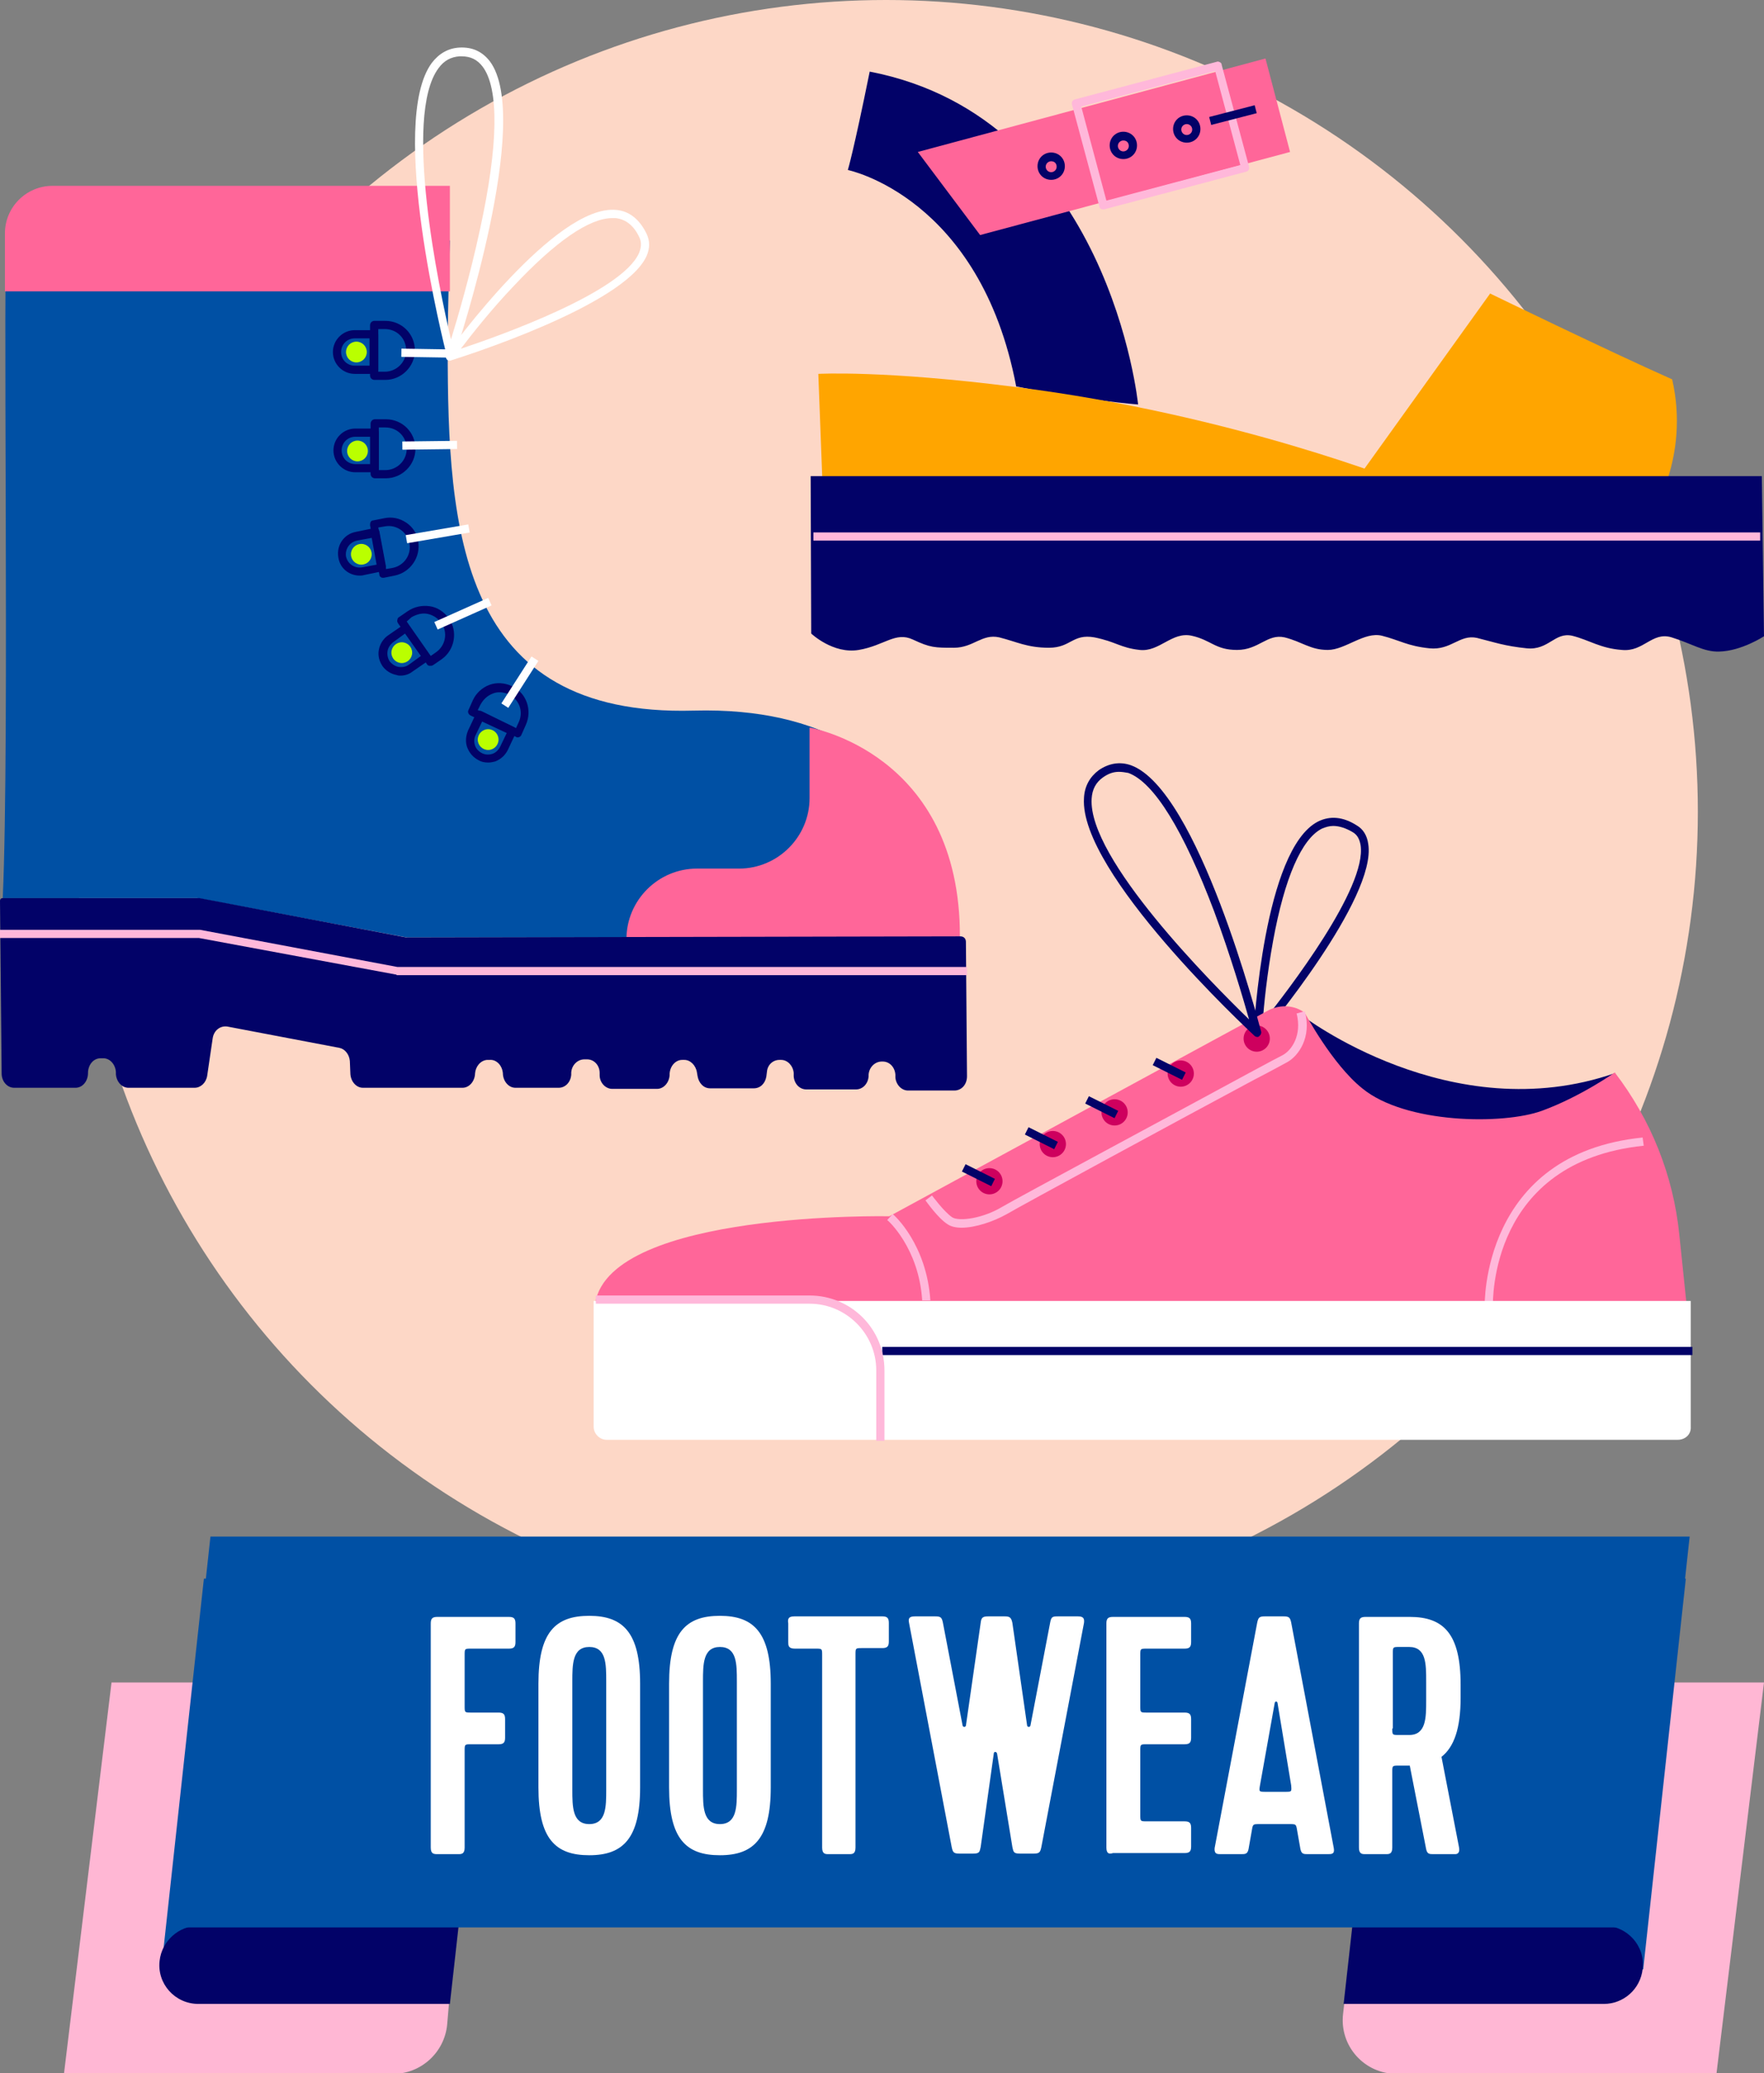
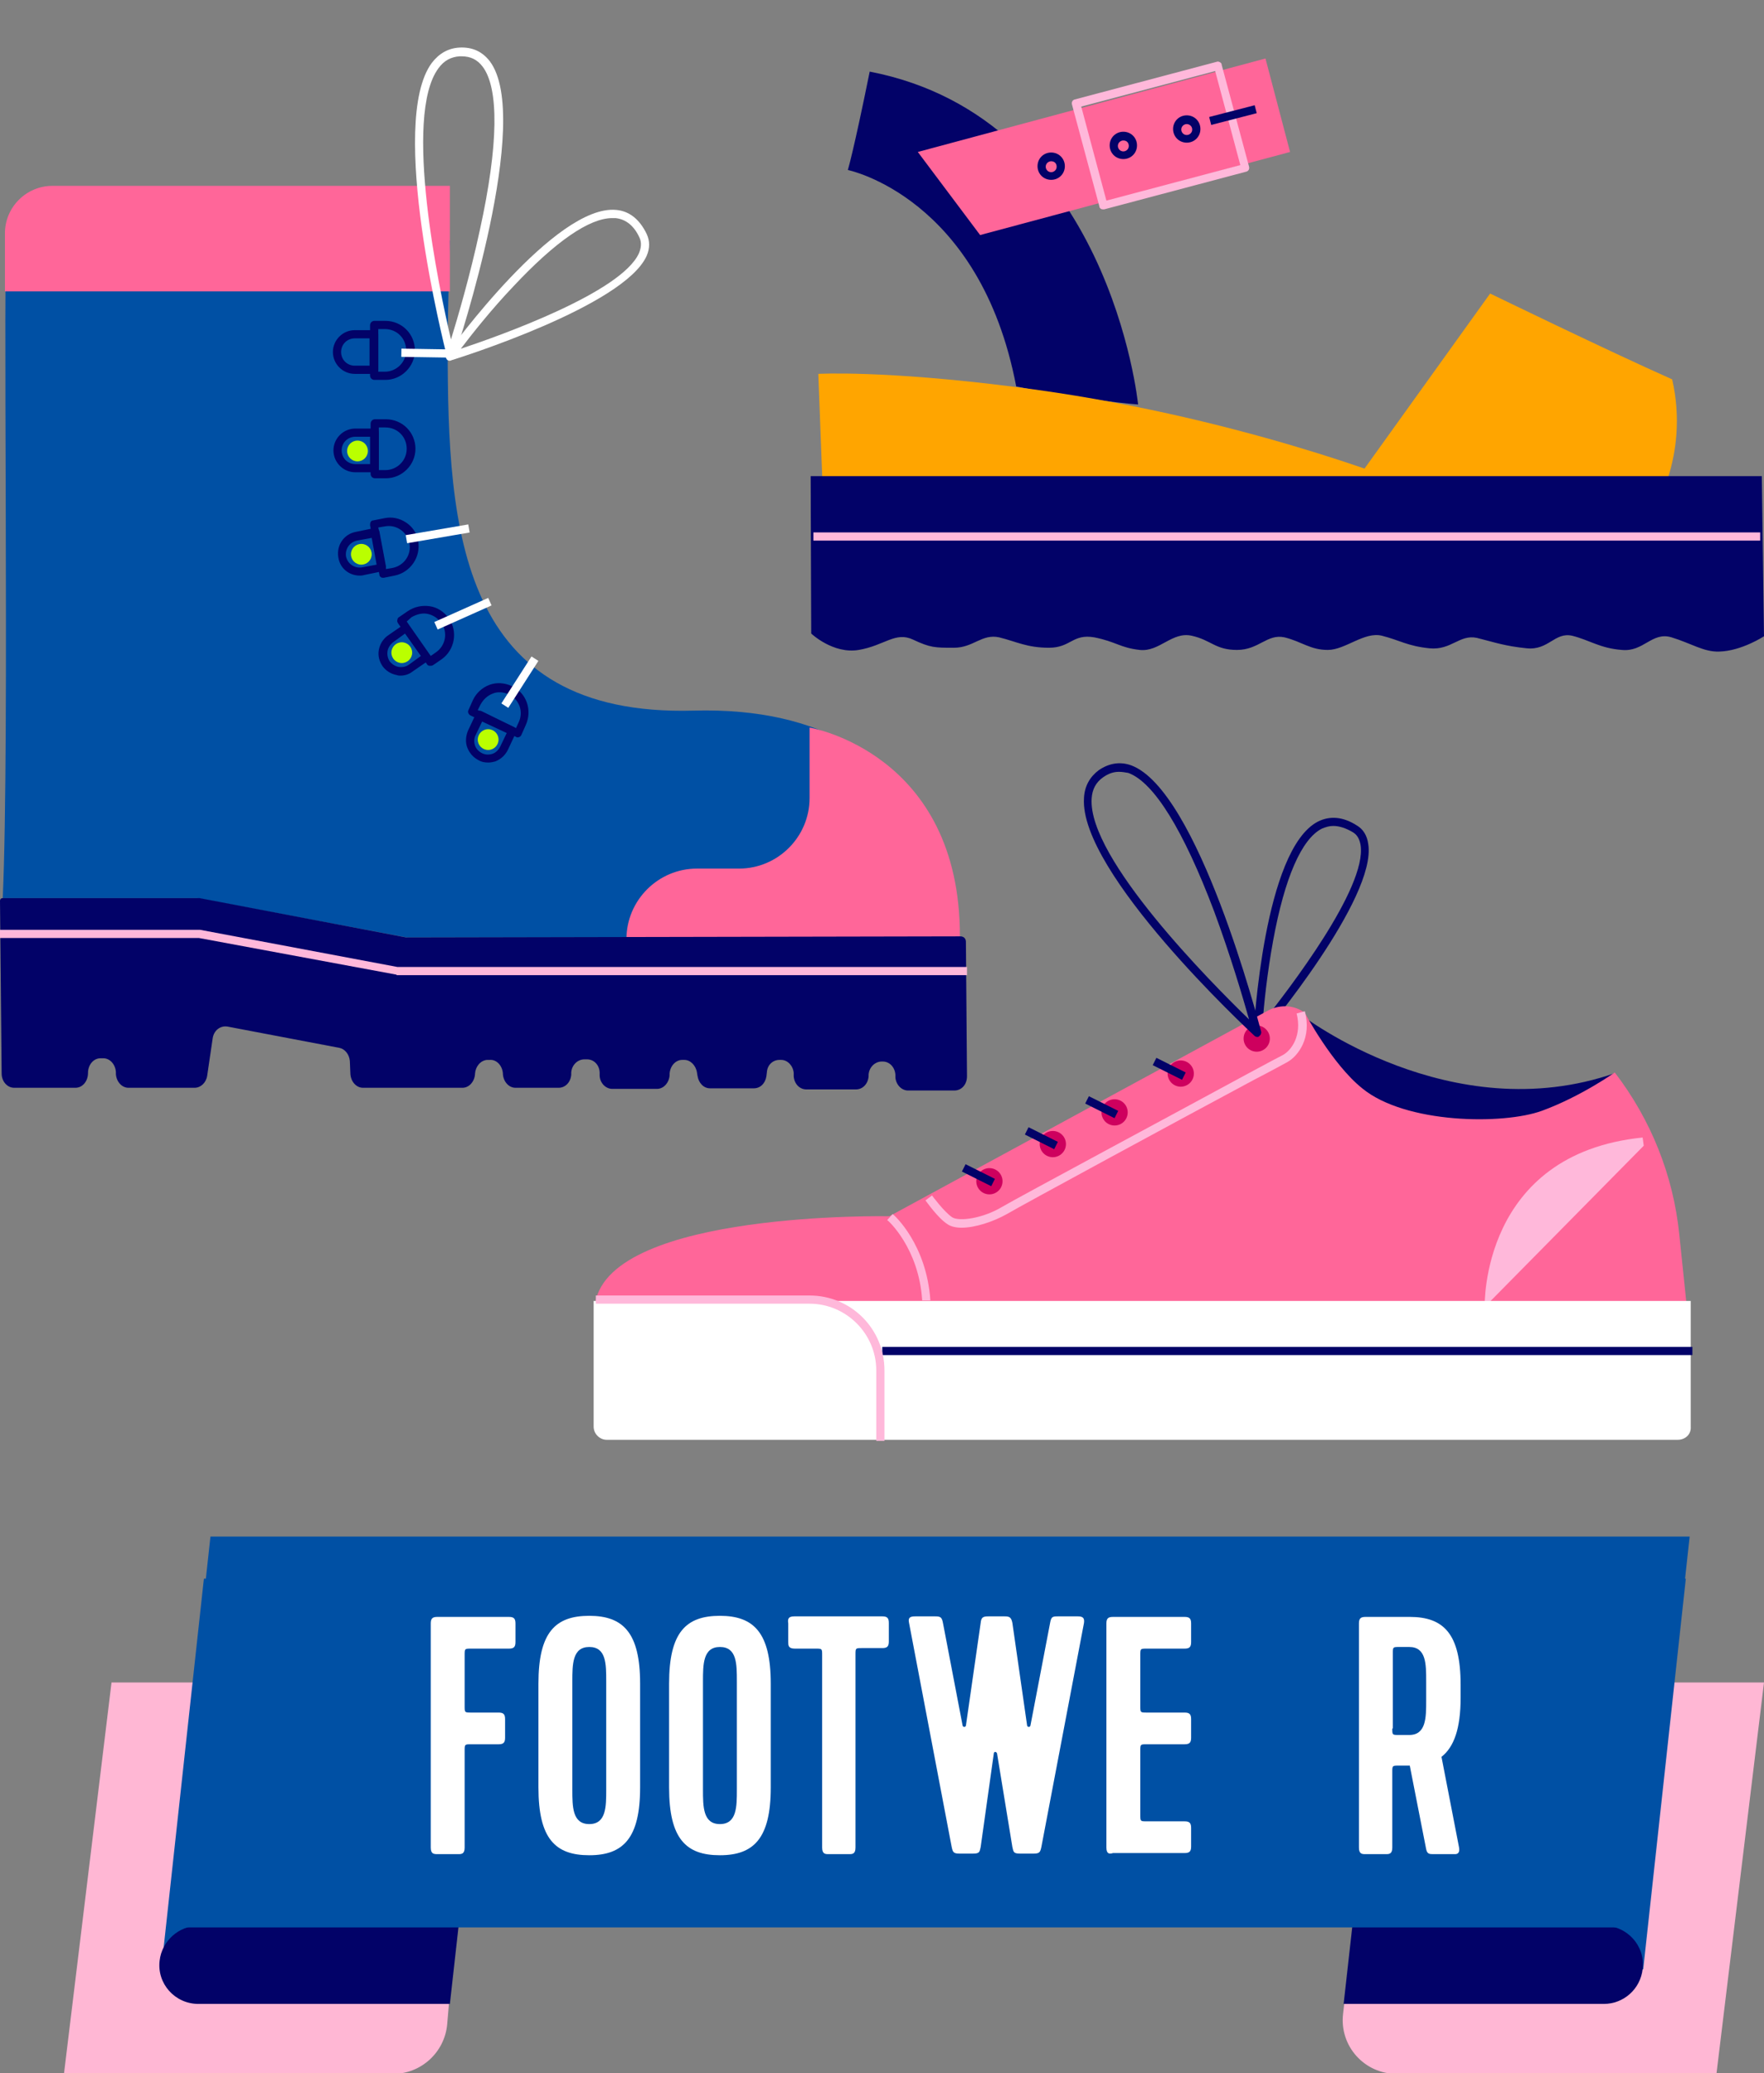
<svg xmlns="http://www.w3.org/2000/svg" version="1.1" id="Layer_1" x="0px" y="0px" viewBox="0 0 322.7 379.3" style="enable-background:new 0 0 322.7 379.3;" xml:space="preserve">
  <rect x="0" y="0" width="322.7" height="379.3" fill="#808080" stroke="none" />
  <style type="text/css">
	.st0{fill:#FDD7C6;}
	.st1{fill:#020268;}
	.st2{fill:#FF6699;}
	.st3{fill:#FFB8DA;}
	.st4{fill:#FFFFFF;}
	.st5{fill:#CE005E;}
	.st6{fill:#FFA500;}
	.st7{fill:#0050A4;}
	.st8{fill:#BAFF00;}
	.st9{fill:#FFB7D4;}
</style>
-   <circle class="st0" cx="162.1" cy="148.5" r="148.5" />
  <g>
    <path class="st1" d="M238.1,185.7c0,0,27.3,21.1,57.4,10.6c-13.1,11.5-26,16.1-37.4,13.9C246.7,208.1,238.1,185.7,238.1,185.7z" />
    <path class="st1" d="M230.1,190.1c-0.1,0-0.2,0-0.3-0.1c-0.3-0.1-0.5-0.4-0.5-0.7c0.1-1.4,1.9-33.9,11.8-39   c2.2-1.1,4.6-0.9,7.1,0.7c1.2,0.7,1.9,1.9,2.1,3.4c1.6,9.9-18.8,34.4-19.7,35.4C230.5,190,230.3,190.1,230.1,190.1z M243.9,151.1   c-0.7,0-1.4,0.2-2.1,0.5c-3.7,1.9-6.8,9-8.9,20.5c-1.1,6-1.7,11.8-1.9,14.9c4.7-5.9,19.1-24.6,17.9-32.4c-0.2-1.1-0.6-1.9-1.5-2.4   C246.2,151.5,245,151.1,243.9,151.1z" />
    <path class="st2" d="M232.1,184.8l-69.4,37.7c0,0-50.8-1-53.8,15.8h199.6l-1.3-12.5c-1.1-10.8-5.2-21-11.8-29.6l0,0   c0,0-6.2,4.4-13.3,7c-7.1,2.6-25,2.4-32.9-4.1c-5.5-4.4-10.5-13.8-10.5-13.8C236.9,183.9,234.3,183.7,232.1,184.8z" />
    <path class="st3" d="M168.7,237.9c-0.6-9.6-6.3-14.7-6.4-14.7l1-1.1c0.3,0.2,6.2,5.5,6.9,15.8L168.7,237.9z" />
    <path class="st3" d="M175.9,224.6c-1,0-1.9-0.2-2.5-0.6c-1.8-1.1-4-4.3-4.1-4.4l1.2-0.9c0,0,2.2,3,3.7,4c1.3,0.8,5.6,0.2,9.1-1.9   c2.7-1.6,32.5-17.6,45.2-24.5c3.5-1.9,5.8-3.1,6.2-3.3c1.6-0.9,3.5-3.6,2.5-7.6l1.5-0.4c1.3,4.8-1.2,8.2-3.2,9.3   c-0.4,0.2-2.7,1.5-6.2,3.3c-12.7,6.8-42.4,22.9-45.1,24.5C181.7,223.5,178.4,224.6,175.9,224.6z" />
-     <path class="st3" d="M271.6,239.1c0-0.3-0.7-28,28.9-31l0.2,1.5c-28.2,2.9-27.6,28.4-27.6,29.5L271.6,239.1z" />
+     <path class="st3" d="M271.6,239.1c0-0.3-0.7-28,28.9-31l0.2,1.5L271.6,239.1z" />
    <path class="st4" d="M306.9,263.4H111c-1.3,0-2.4-1.1-2.4-2.4v-23h200.7v23C309.4,262.4,308.3,263.4,306.9,263.4z" />
    <g>
      <line class="st4" x1="161.4" y1="247.1" x2="309.6" y2="247.1" />
      <rect x="161.4" y="246.4" class="st1" width="148.2" height="1.5" />
    </g>
    <circle class="st5" cx="181" cy="216.1" r="2.4" />
    <circle class="st5" cx="192.6" cy="209.3" r="2.4" />
    <circle class="st5" cx="203.9" cy="203.5" r="2.4" />
    <circle class="st5" cx="216" cy="196.4" r="2.4" />
    <circle class="st5" cx="229.9" cy="190" r="2.4" />
    <rect x="178.4" y="212" transform="matrix(0.447 -0.894 0.894 0.447 -93.304 279.049)" class="st1" width="1.5" height="6" />
    <rect x="189.9" y="205.2" transform="matrix(0.447 -0.894 0.894 0.447 -80.848 285.602)" class="st1" width="1.5" height="6" />
    <rect x="200.9" y="199.5" transform="matrix(0.447 -0.894 0.894 0.447 -69.631 292.31)" class="st1" width="1.5" height="6" />
    <rect x="213.3" y="192.5" transform="matrix(0.447 -0.894 0.894 0.447 -56.566 299.503)" class="st1" width="1.5" height="6" />
    <path class="st1" d="M230,189.7c-0.2,0-0.4-0.1-0.5-0.2c-1.3-1.2-32.1-29.9-31.2-43.5c0.1-2.2,1.1-3.9,2.7-5.1   c1.9-1.3,3.9-1.6,5.9-0.9c12.3,4.5,23.3,46.9,23.8,48.7c0.1,0.3-0.1,0.7-0.3,0.8C230.3,189.7,230.1,189.7,230,189.7z M204.7,141.2   c-1,0-1.9,0.3-2.9,1c-1.3,0.9-2,2.2-2.1,3.9c-0.7,11,22,33.8,28.8,40.4c-1.1-3.9-3.4-11.7-6.4-19.8c-5.6-14.8-11-23.6-15.7-25.3   C205.8,141.3,205.3,141.2,204.7,141.2z" />
    <path class="st3" d="M161.8,263.6h-1.5v-12.9c0-6.7-5.5-12.2-12.2-12.2H109v-1.5h39.1c7.6,0,13.7,6.1,13.7,13.7V263.6z" />
  </g>
  <path class="st1" d="M155.1,31.1c0,0,24.2,4.9,30.8,39.6c13.1,2.6,22.3,3.3,22.3,3.3s-5.2-52.4-49.1-60.9  C156.1,27.9,155.1,31.1,155.1,31.1z" />
  <polygon class="st2" points="236,27.8 179.3,43 167.9,27.8 231.5,10.7 " />
  <path class="st6" d="M149.7,68.4l0.8,21.1l106.7-1c0,0-31.5-12.7-71.4-17.7C161.6,67.7,149.7,68.4,149.7,68.4z" />
  <path class="st6" d="M272.6,53.7L244.4,93l57.6,1.3c0,0,7.2-10.5,3.9-24.9C294.2,64.2,272.6,53.7,272.6,53.7z" />
  <path class="st3" d="M201.8,38.3c-0.1,0-0.3,0-0.4-0.1c-0.2-0.1-0.3-0.3-0.3-0.5l-5-18.6c-0.1-0.4,0.1-0.8,0.5-0.9l26-6.9  c0.2-0.1,0.4,0,0.6,0.1c0.2,0.1,0.3,0.3,0.3,0.5l5,18.6c0.1,0.4-0.1,0.8-0.5,0.9l-26,6.9C201.9,38.3,201.8,38.3,201.8,38.3z   M197.8,19.5l4.6,17.2l24.5-6.5L222.3,13L197.8,19.5z" />
  <rect x="221.3" y="20.3" transform="matrix(0.968 -0.25 0.25 0.968 1.908 57.077)" class="st1" width="8.6" height="1.5" />
  <path class="st1" d="M322.3,87.1h-174l0.1,28.8c0,0,4,3.8,8.7,3c4.7-0.8,6.7-3.4,9.9-1.9c3.2,1.5,4,1.5,7.5,1.5  c3.6,0,5.1-2.6,8.3-1.9c3.2,0.8,5.1,1.9,9.1,1.9c4,0,4.3-2.6,8.3-1.9c4,0.8,4.7,1.9,8.3,2.3c3.6,0.4,5.9-3.4,9.5-2.6  s4.3,2.6,8.3,2.6c4,0,5.5-3,8.7-2.3c3.2,0.8,4.7,2.3,7.9,2.3c3.2,0,6.7-3.4,9.9-2.6c3.2,0.8,4.7,1.9,8.7,2.3c4,0.4,5.5-2.6,8.7-1.9  c3.2,0.8,5.1,1.5,9.1,1.9c4,0.4,5.1-3,8.3-2.3c3.2,0.8,5.1,2.3,9.1,2.6c4,0.4,5.5-3.4,9.1-2.3s5.9,2.7,8.7,2.6  c4.1-0.1,8.2-2.8,8.2-2.8" />
  <path class="st1" d="M192.3,32.9c-1.4,0-2.5-1.1-2.5-2.5c0-1.4,1.1-2.5,2.5-2.5c1.4,0,2.5,1.1,2.5,2.5  C194.8,31.8,193.7,32.9,192.3,32.9z M192.3,29.5c-0.5,0-1,0.4-1,1c0,0.5,0.4,1,1,1c0.5,0,1-0.4,1-1  C193.3,29.9,192.9,29.5,192.3,29.5z" />
  <path class="st1" d="M205.5,29.1c-1.4,0-2.5-1.1-2.5-2.5c0-1.4,1.1-2.5,2.5-2.5c1.4,0,2.5,1.1,2.5,2.5C208,28,206.9,29.1,205.5,29.1  z M205.5,25.7c-0.5,0-1,0.4-1,1c0,0.5,0.4,1,1,1c0.5,0,1-0.4,1-1C206.5,26.1,206.1,25.7,205.5,25.7z" />
  <path class="st1" d="M217.1,26.1c-1.4,0-2.5-1.1-2.5-2.5c0-1.4,1.1-2.5,2.5-2.5c1.4,0,2.5,1.1,2.5,2.5  C219.6,25,218.5,26.1,217.1,26.1z M217.1,22.7c-0.5,0-1,0.4-1,1c0,0.5,0.4,1,1,1c0.5,0,1-0.4,1-1C218.1,23.1,217.6,22.7,217.1,22.7z  " />
  <polyline class="st3" points="322,98.9 148.8,98.9 148.8,97.4 322,97.4 " />
  <g>
    <path class="st7" d="M1.3,44.3C0.4,43,1.8,136.1,0.5,164.3l35.6,0l38.3,7.2h100.2c0,0,1.1-42.8-47.7-41.5   c-42.9,1.2-45-32.9-45-66.3c0-7.5,0.4-19.7,0.4-19.7L1.3,44.3z" />
    <g>
      <path class="st1" d="M68.4,68.4h-3.5c-2.2,0-4-1.8-4-4s1.8-4,4-4h3.5c0.4,0,0.8,0.3,0.8,0.8v6.5C69.2,68.1,68.8,68.4,68.4,68.4z     M64.9,61.9c-1.4,0-2.5,1.1-2.5,2.5s1.1,2.5,2.5,2.5h2.7v-5H64.9z" />
      <path class="st1" d="M70.5,69.5h-2c-0.4,0-0.8-0.3-0.8-0.8v-9.2c0-0.4,0.3-0.8,0.8-0.8h2c3,0,5.4,2.4,5.4,5.4S73.4,69.5,70.5,69.5    z M69.2,68h1.2c2.1,0,3.9-1.7,3.9-3.9s-1.7-3.9-3.9-3.9h-1.2V68z" />
    </g>
    <g>
      <path class="st1" d="M68.5,86.4H65c-2.2,0-4-1.8-4-4s1.8-4,4-4h3.5c0.4,0,0.8,0.3,0.8,0.8v6.5C69.3,86.1,68.9,86.4,68.5,86.4z     M65,79.9c-1.4,0-2.5,1.1-2.5,2.5s1.1,2.5,2.5,2.5h2.7v-5H65z" />
      <path class="st1" d="M70.6,87.5h-2c-0.4,0-0.8-0.3-0.8-0.8v-9.2c0-0.4,0.3-0.8,0.8-0.8h2c3,0,5.4,2.4,5.4,5.4S73.5,87.5,70.6,87.5    z M69.3,86h1.2c2.1,0,3.9-1.7,3.9-3.9s-1.7-3.9-3.9-3.9h-1.2V86z" />
    </g>
    <g>
      <path class="st1" d="M65.8,105.3c-1.9,0-3.6-1.3-3.9-3.3c-0.4-2.2,1-4.3,3.2-4.7l3.4-0.7c0.4-0.1,0.8,0.2,0.9,0.6l1.2,6.4    c0,0.2,0,0.4-0.1,0.6c-0.1,0.2-0.3,0.3-0.5,0.3l-3.4,0.7C66.3,105.3,66,105.3,65.8,105.3z M68,98.4l-2.7,0.5    c-1.4,0.3-2.2,1.6-2,2.9c0.3,1.4,1.6,2.2,2.9,2l2.7-0.5L68,98.4z" />
      <path class="st1" d="M70.1,105.7c-0.1,0-0.3,0-0.4-0.1c-0.2-0.1-0.3-0.3-0.3-0.5l-1.7-9c0-0.2,0-0.4,0.1-0.6    c0.1-0.2,0.3-0.3,0.5-0.3l2-0.4c1.4-0.3,2.8,0,4,0.8c1.2,0.8,2,2,2.2,3.4c0.5,2.9-1.4,5.7-4.3,6.3l0,0l-2,0.4    C70.2,105.7,70.1,105.7,70.1,105.7z M72,104.6L72,104.6L72,104.6z M69.2,96.5l1.4,7.6l1.2-0.2c2.1-0.4,3.5-2.4,3.1-4.5    c-0.4-2.1-2.4-3.5-4.5-3.1L69.2,96.5z" />
    </g>
    <g>
      <path class="st1" d="M73.3,123.6c-0.2,0-0.5,0-0.7-0.1c-1.1-0.2-2-0.8-2.6-1.6c-0.6-0.9-0.9-1.9-0.7-3s0.8-2,1.6-2.6l2.9-2    c0.3-0.2,0.8-0.2,1,0.2l3.7,5.3c0.1,0.2,0.2,0.4,0.1,0.6c0,0.2-0.1,0.4-0.3,0.5l-2.9,2C74.9,123.3,74.1,123.6,73.3,123.6z     M74.1,115.9l-2.2,1.6c-0.5,0.4-0.9,1-1,1.6s0,1.3,0.4,1.9c0.4,0.5,1,0.9,1.6,1c0.7,0.1,1.3,0,1.9-0.4L77,120L74.1,115.9z" />
      <path class="st1" d="M78.7,121.8c0,0-0.1,0-0.1,0c-0.2,0-0.4-0.1-0.5-0.3l-5.3-7.5c-0.1-0.2-0.2-0.4-0.1-0.6    c0-0.2,0.1-0.4,0.3-0.5l1.6-1.1c1.2-0.8,2.6-1.1,4-0.9c1.4,0.2,2.6,1,3.5,2.2c1.7,2.4,1.1,5.8-1.3,7.5l-1.6,1.1    C79,121.8,78.9,121.8,78.7,121.8z M74.4,113.7l4.4,6.3l1-0.7l0,0c1.7-1.2,2.2-3.6,0.9-5.4c-0.6-0.8-1.5-1.4-2.5-1.6    c-1-0.2-2,0.1-2.9,0.6L74.4,113.7z" />
    </g>
    <g>
      <path class="st1" d="M89.3,139.5c-0.6,0-1.2-0.1-1.7-0.4c-1-0.5-1.7-1.3-2.1-2.3c-0.4-1-0.3-2.1,0.1-3.1l1.5-3.2    c0.1-0.2,0.2-0.3,0.4-0.4c0.2-0.1,0.4-0.1,0.6,0L94,133c0.4,0.2,0.5,0.6,0.4,1l-1.5,3.2c-0.5,1-1.3,1.7-2.3,2.1    C90.2,139.4,89.8,139.5,89.3,139.5z M88.2,132l-1.2,2.5c-0.3,0.6-0.3,1.3-0.1,1.9c0.2,0.6,0.7,1.1,1.3,1.4s1.3,0.3,1.9,0.1    c0.6-0.2,1.1-0.7,1.4-1.3l1.2-2.5L88.2,132z" />
      <path class="st1" d="M94.7,134.9c-0.1,0-0.2,0-0.3-0.1l-8.3-3.9c-0.2-0.1-0.3-0.2-0.4-0.4c-0.1-0.2-0.1-0.4,0-0.6l0.8-1.8    c0.6-1.3,1.7-2.3,3-2.8c1.3-0.5,2.8-0.4,4.1,0.2c2.7,1.2,3.8,4.4,2.6,7.1c0,0,0,0,0,0l-0.8,1.8C95.3,134.7,95,134.9,94.7,134.9z     M87.4,129.9l7,3.3l0.5-1.1c0.9-1.9,0.1-4.2-1.9-5.1c-0.9-0.4-2-0.5-2.9-0.1c-1,0.4-1.7,1.1-2.2,2L87.4,129.9z M95.6,132.3    L95.6,132.3L95.6,132.3z" />
    </g>
    <rect x="77.6" y="59.6" transform="matrix(1.588731e-02 -1 1 1.588731e-02 12.578 141.934)" class="st4" width="1.5" height="10" />
-     <rect x="73.6" y="80.7" transform="matrix(1 -1.236885e-02 1.236885e-02 1 -1.001 0.978)" class="st4" width="10" height="1.5" />
    <rect x="74.2" y="96.9" transform="matrix(0.986 -0.169 0.169 0.986 -15.314 14.894)" class="st4" width="11.6" height="1.5" />
    <rect x="79.3" y="111.5" transform="matrix(0.913 -0.408 0.408 0.913 -38.441 44.347)" class="st4" width="10.8" height="1.5" />
    <rect x="90" y="124.1" transform="matrix(0.54 -0.842 0.842 0.54 -61.372 137.45)" class="st4" width="10.2" height="1.5" />
    <path class="st2" d="M82.3,53.3H0.9V42.7c0-4.8,3.9-8.7,8.7-8.7h72.7V53.3z" />
    <path class="st2" d="M114.6,171.8L114.6,171.8c0-7.1,5.8-12.9,12.9-12.9h7.7c7.1,0,12.9-5.8,12.9-12.9v-12.9   c0,0,27.6,4.6,27.5,38.3C143.4,171.4,114.6,171.8,114.6,171.8z" />
    <path class="st1" d="M0.5,164.3h36l37.8,7.2l101.4-0.2c0.6,0,1,0.4,1,1l0.2,24.6c0,1.5-1,2.6-2.3,2.6h-8.5c-1.2,0-2.2-1.1-2.3-2.4   l0-0.5c-0.1-1.4-1.1-2.4-2.3-2.4l-0.2,0c-1.2,0-2.3,1-2.4,2.4l0,0.3c-0.1,1.4-1.1,2.4-2.3,2.4h-9.1c-1.2,0-2.2-1-2.3-2.4l0-0.6   c-0.1-1.3-1.1-2.4-2.3-2.4l-0.3,0c-1.2,0-2.2,0.9-2.3,2.2l-0.1,0.8c-0.2,1.3-1.1,2.2-2.3,2.2h-8c-1.2,0-2.1-1-2.3-2.3l-0.1-0.6   c-0.2-1.3-1.2-2.3-2.3-2.3l-0.4,0c-1.2,0-2.2,1.1-2.3,2.5l0,0.3c-0.1,1.4-1.1,2.5-2.3,2.5H112c-1.2,0-2.3-1.1-2.3-2.5l0-0.4   c0-1.4-1-2.5-2.3-2.5l-0.5,0c-1.2,0-2.3,1-2.4,2.4l0,0.4c-0.1,1.4-1.1,2.4-2.3,2.4h-7.9c-1.2,0-2.2-1.1-2.3-2.5l0-0.1   c-0.1-1.5-1.2-2.6-2.4-2.5l-0.5,0c-1.2,0.1-2.1,1.2-2.2,2.5l0,0.1c-0.1,1.4-1.1,2.5-2.3,2.5H66.4c-1.2,0-2.2-1.1-2.3-2.5l-0.1-2.4   c-0.1-1.2-0.9-2.2-1.9-2.4l-20.5-3.9c-1.3-0.2-2.5,0.7-2.7,2.2l-1,6.8c-0.2,1.3-1.2,2.2-2.3,2.2H23.5c-1.2,0-2.2-1.1-2.3-2.5l0-0.4   c-0.1-1.4-1.1-2.5-2.3-2.5h-0.5c-1.3,0-2.3,1.2-2.3,2.7v0c0,1.5-1,2.7-2.3,2.7H2.6c-1.3,0-2.3-1.2-2.3-2.6L0,164.8   C0,164.5,0.2,164.3,0.5,164.3z" />
    <polygon class="st3" points="176.9,178.4 72.6,178.4 72.5,178.3 36.4,171.6 0,171.6 0,170.1 36.6,170.1 72.7,176.9 176.9,176.9     " />
    <path class="st4" d="M82.3,66c-0.2,0-0.5-0.1-0.6-0.3c-0.2-0.3-0.2-0.6,0-0.9c0.8-1.1,19.9-27.4,31-26.4c2.4,0.2,4.3,1.7,5.6,4.4   c0.6,1.3,0.6,2.6,0,4c-4.1,9.2-34.4,18.7-35.7,19.1C82.4,66,82.3,66,82.3,66z M112,39.9c-4.2,0-10.4,4.3-18,12.4   c-4.2,4.4-7.8,9-9.7,11.5c7.2-2.4,29.4-10.3,32.6-17.5c0.4-1,0.5-1.9,0.1-2.8c-1-2.2-2.5-3.4-4.4-3.6   C112.4,39.9,112.2,39.9,112,39.9z" />
    <path class="st4" d="M82.4,65.6C82.4,65.6,82.4,65.6,82.4,65.6c-0.4,0-0.6-0.2-0.7-0.6c-0.4-1.7-10.8-42.6-2.7-53.5   c1.3-1.7,3-2.7,5.1-2.8c2.3-0.1,4.1,0.7,5.5,2.5c7.9,10.5-5.8,52-6.4,53.8C83,65.4,82.7,65.6,82.4,65.6z M84.4,10.3   c-0.1,0-0.2,0-0.3,0c-1.6,0.1-2.9,0.8-3.9,2.2c-6.5,8.8,0.1,40.3,2.3,49.6c1.2-3.9,3.5-11.7,5.3-20.1c3.4-15.5,3.5-25.8,0.5-29.8   C87.3,10.9,86.1,10.3,84.4,10.3z" />
-     <circle class="st8" cx="65.2" cy="64.4" r="1.9" />
    <circle class="st8" cx="65.4" cy="82.5" r="1.9" />
    <circle class="st8" cx="66.1" cy="101.4" r="1.9" />
    <circle class="st8" cx="73.5" cy="119.4" r="1.9" />
    <circle class="st8" cx="89.3" cy="135.3" r="1.9" />
  </g>
  <path class="st9" d="M322.7,307.8H20.4l-8.7,71.6h60.2c5.1,0,9.4-3.9,9.9-9l1.9-22.2h164.3l-2.3,20.2c-0.7,5.9,3.9,11,9.8,11H314  L322.7,307.8" />
  <polygon class="st7" points="300.6,360.3 258,347.5 72,347.5 29.5,360.3 37.3,288.8 308.4,288.8 " />
  <path class="st1" d="M82.3,366.6h-46c-4.3,0-7.6-3.7-7.1-7.9h0c0.4-3.6,3.5-6.4,7.1-6.4h47.6L82.3,366.6z" />
  <path class="st1" d="M293.4,366.6h-47.6l1.6-14.3h46c4.3,0,7.6,3.7,7.1,7.9h0C300.1,363.9,297,366.6,293.4,366.6z" />
  <polygon class="st7" points="301.3,352.6 30.7,352.6 38.5,281.1 309.1,281.1 " />
  <g>
    <g>
      <path class="st4" d="M78.8,338v-41c0-0.9,0.3-1.2,1.2-1.2h13.1c0.9,0,1.2,0.3,1.2,1.2v3.4c0,0.9-0.3,1.2-1.2,1.2h-6.9    c-1.2,0-1.2,0-1.2,1.2v9.3c0,1.2,0,1.2,1.2,1.2h5c0.9,0,1.2,0.3,1.2,1.2v3.4c0,0.9-0.3,1.2-1.2,1.2h-5c-1.2,0-1.2,0-1.2,1.2V338    c0,1.2-0.6,1.2-1.2,1.2h-3.7C79.4,339.2,78.8,339.2,78.8,338z" />
      <path class="st4" d="M107.8,339.4c-6.2,0-9.3-3-9.3-12.4v-19c0-9.4,3.1-12.4,9.3-12.4s9.3,3.1,9.3,12.4v19    C117.1,336.3,114,339.4,107.8,339.4z M107.8,301.3c-3.1,0-3.1,3.2-3.1,6.3v19.8c0,3.1,0,6.3,3.1,6.3c3.1,0,3.1-3.2,3.1-6.3v-19.8    C110.9,304.4,110.9,301.3,107.8,301.3z" />
      <path class="st4" d="M131.7,339.4c-6.2,0-9.3-3-9.3-12.4v-19c0-9.4,3.1-12.4,9.3-12.4c6.2,0,9.3,3.1,9.3,12.4v19    C141,336.3,137.9,339.4,131.7,339.4z M131.7,301.3c-3.1,0-3.1,3.2-3.1,6.3v19.8c0,3.1,0,6.3,3.1,6.3c3.1,0,3.1-3.2,3.1-6.3v-19.8    C134.8,304.4,134.8,301.3,131.7,301.3z" />
      <path class="st4" d="M145.3,295.7h16.1c0.9,0,1.2,0.3,1.2,1.2v3.4c0,0.9-0.3,1.2-1.2,1.2h-3.7c-1.2,0-1.2,0-1.2,1.2V338    c0,1.2-0.6,1.2-1.2,1.2h-3.7c-0.6,0-1.2,0-1.2-1.2v-35.2c0-1.2,0-1.2-1.2-1.2h-3.8c-1.2,0-1.2-0.6-1.2-1.2V297    C144.1,296.3,144.1,295.7,145.3,295.7z" />
      <path class="st4" d="M182.4,320.8c-0.1-0.4-0.6-0.4-0.6,0l-2.4,17.1c-0.2,0.9-0.2,1.2-1.4,1.2h-2.5c-1.1,0-1.2-0.3-1.4-1.2    l-7.8-41c-0.2-0.9,0.1-1.2,1.1-1.2h3.7c1,0,1.2,0.2,1.4,1.2l3.6,18.8c0.1,0.3,0.5,0.3,0.6,0l2.7-18.8c0.1-1,0.4-1.2,1.4-1.2h3    c0.9,0,1.2,0.2,1.4,1.2l2.7,18.8c0.1,0.3,0.5,0.3,0.6,0l3.6-18.8c0.2-1.1,0.4-1.2,1.4-1.2h3.7c1,0,1.2,0.4,1.1,1.2l-7.8,41    c-0.2,0.9-0.3,1.2-1.4,1.2h-2.5c-1.2,0-1.2-0.3-1.4-1.2L182.4,320.8z" />
      <path class="st4" d="M202.4,338v-41c0-0.9,0.3-1.2,1.2-1.2h13.1c0.9,0,1.2,0.3,1.2,1.2v3.4c0,0.9-0.3,1.2-1.2,1.2h-6.9    c-1.2,0-1.2,0-1.2,1.2v9.3c0,1.2,0,1.2,1.2,1.2h6.9c0.9,0,1.2,0.3,1.2,1.2v3.4c0,0.9-0.3,1.2-1.2,1.2h-6.9c-1.2,0-1.2,0-1.2,1.2    v11.7c0,1.2,0,1.2,1.2,1.2h6.9c0.9,0,1.2,0.3,1.2,1.2v3.4c0,0.9-0.3,1.2-1.2,1.2h-13.1C203,339.2,202.4,339.2,202.4,338z" />
-       <path class="st4" d="M239.3,339.2c-0.8,0-1.2,0-1.4-0.9l-0.6-3.4c-0.2-1.2-0.2-1.2-1.4-1.2h-5.5c-1.2,0-1.2,0-1.4,1.2l-0.6,3.4    c-0.2,0.9-0.6,0.9-1.4,0.9h-3.7c-0.6,0-1.2,0-1.1-1.1l7.8-41.3c0.2-0.9,0.4-1.1,1.4-1.1h3.4c1,0,1.2,0.2,1.4,1.1l7.8,41.3    c0.2,1.1-0.4,1.1-1.1,1.1H239.3z M230.5,326.6c-0.2,1.2-0.2,1.2,1.1,1.2h3.5c1.2,0,1.2,0,1.1-1.2l-2.5-15.1    c-0.1-0.3-0.4-0.3-0.5,0L230.5,326.6z" />
      <path class="st4" d="M263.7,321.4l3.2,16.5c0.2,1-0.2,1.3-0.7,1.3h-3.9c-0.8,0-1.2,0-1.4-0.9l-3-15.3h-2c-1.2,0-1.2,0-1.2,1.2V338    c0,1.2-0.6,1.2-1.2,1.2h-3.7c-0.6,0-1.2,0-1.2-1.2v-41c0-0.9,0.3-1.2,1.2-1.2h8.1c6.2,0,9.3,3.1,9.3,12.4v2.4    C267.2,316.2,266,319.6,263.7,321.4z M254.7,316.2c0,1.2,0,1.2,1.2,1.2h1.9c3.1,0,3.1-3.2,3.1-6.3v-3.5c0-3.2,0-6.3-3.1-6.3H256    c-1.2,0-1.2,0-1.2,1.2V316.2z" />
    </g>
  </g>
</svg>